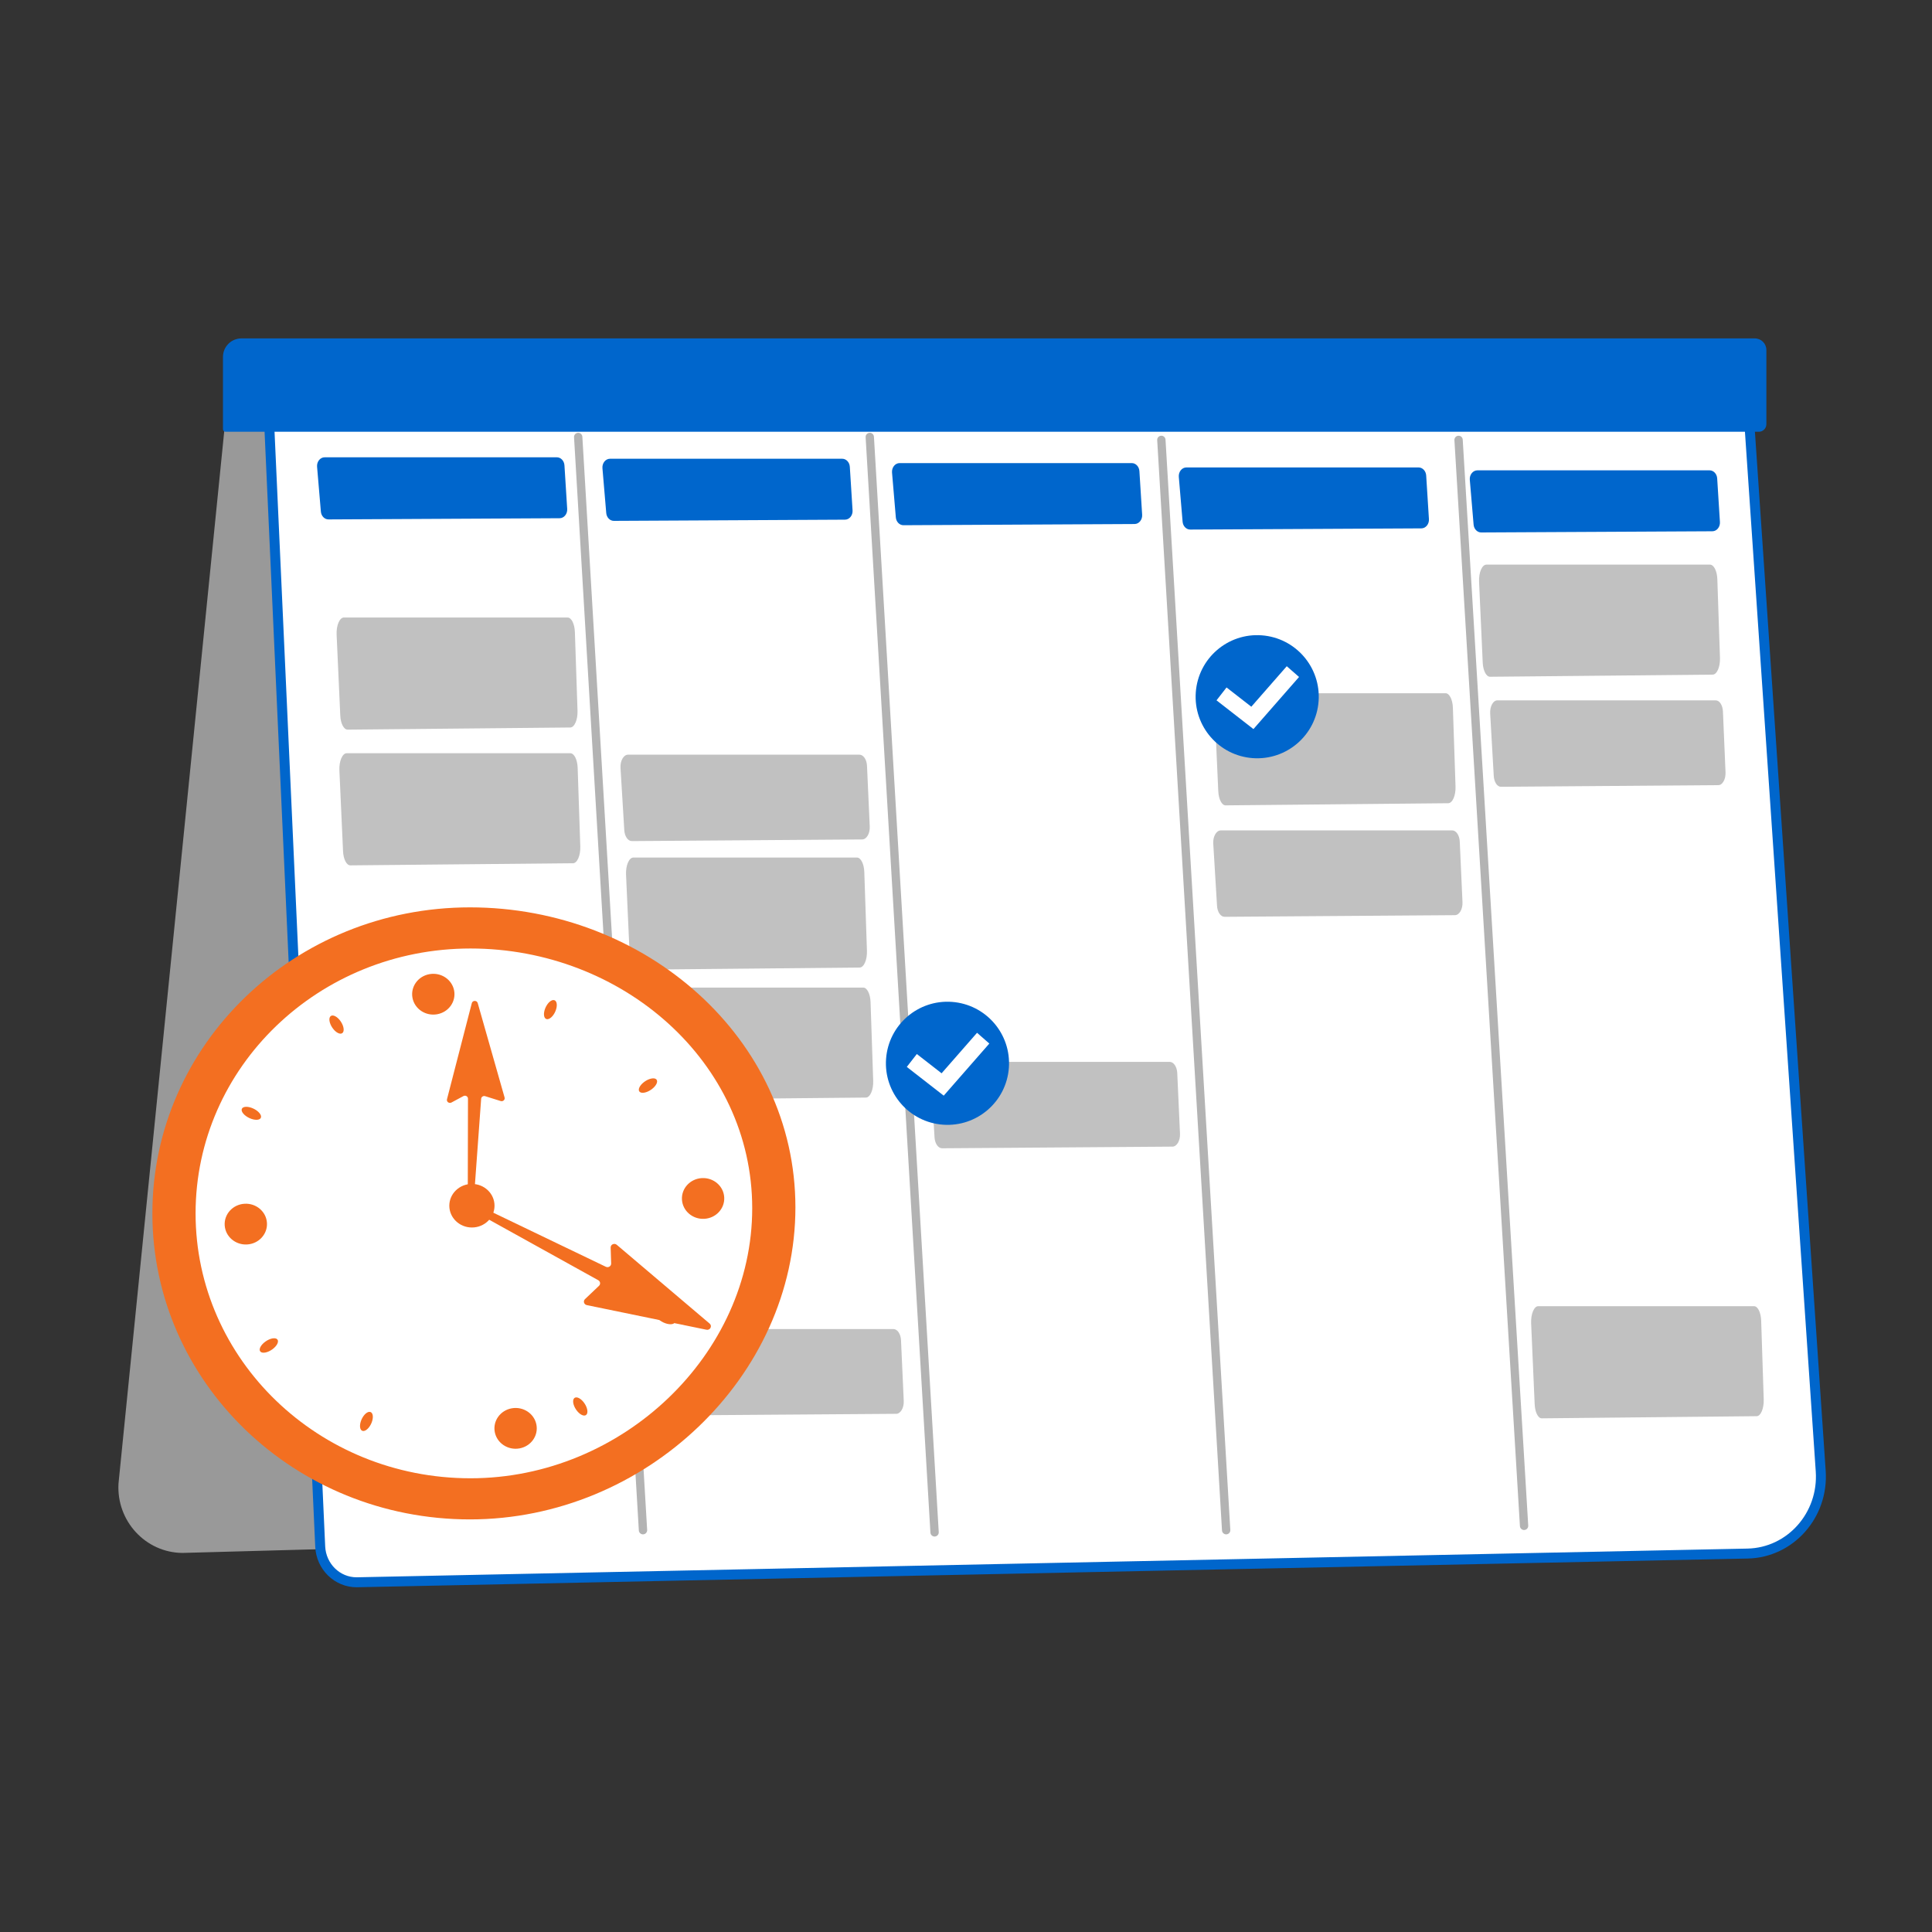
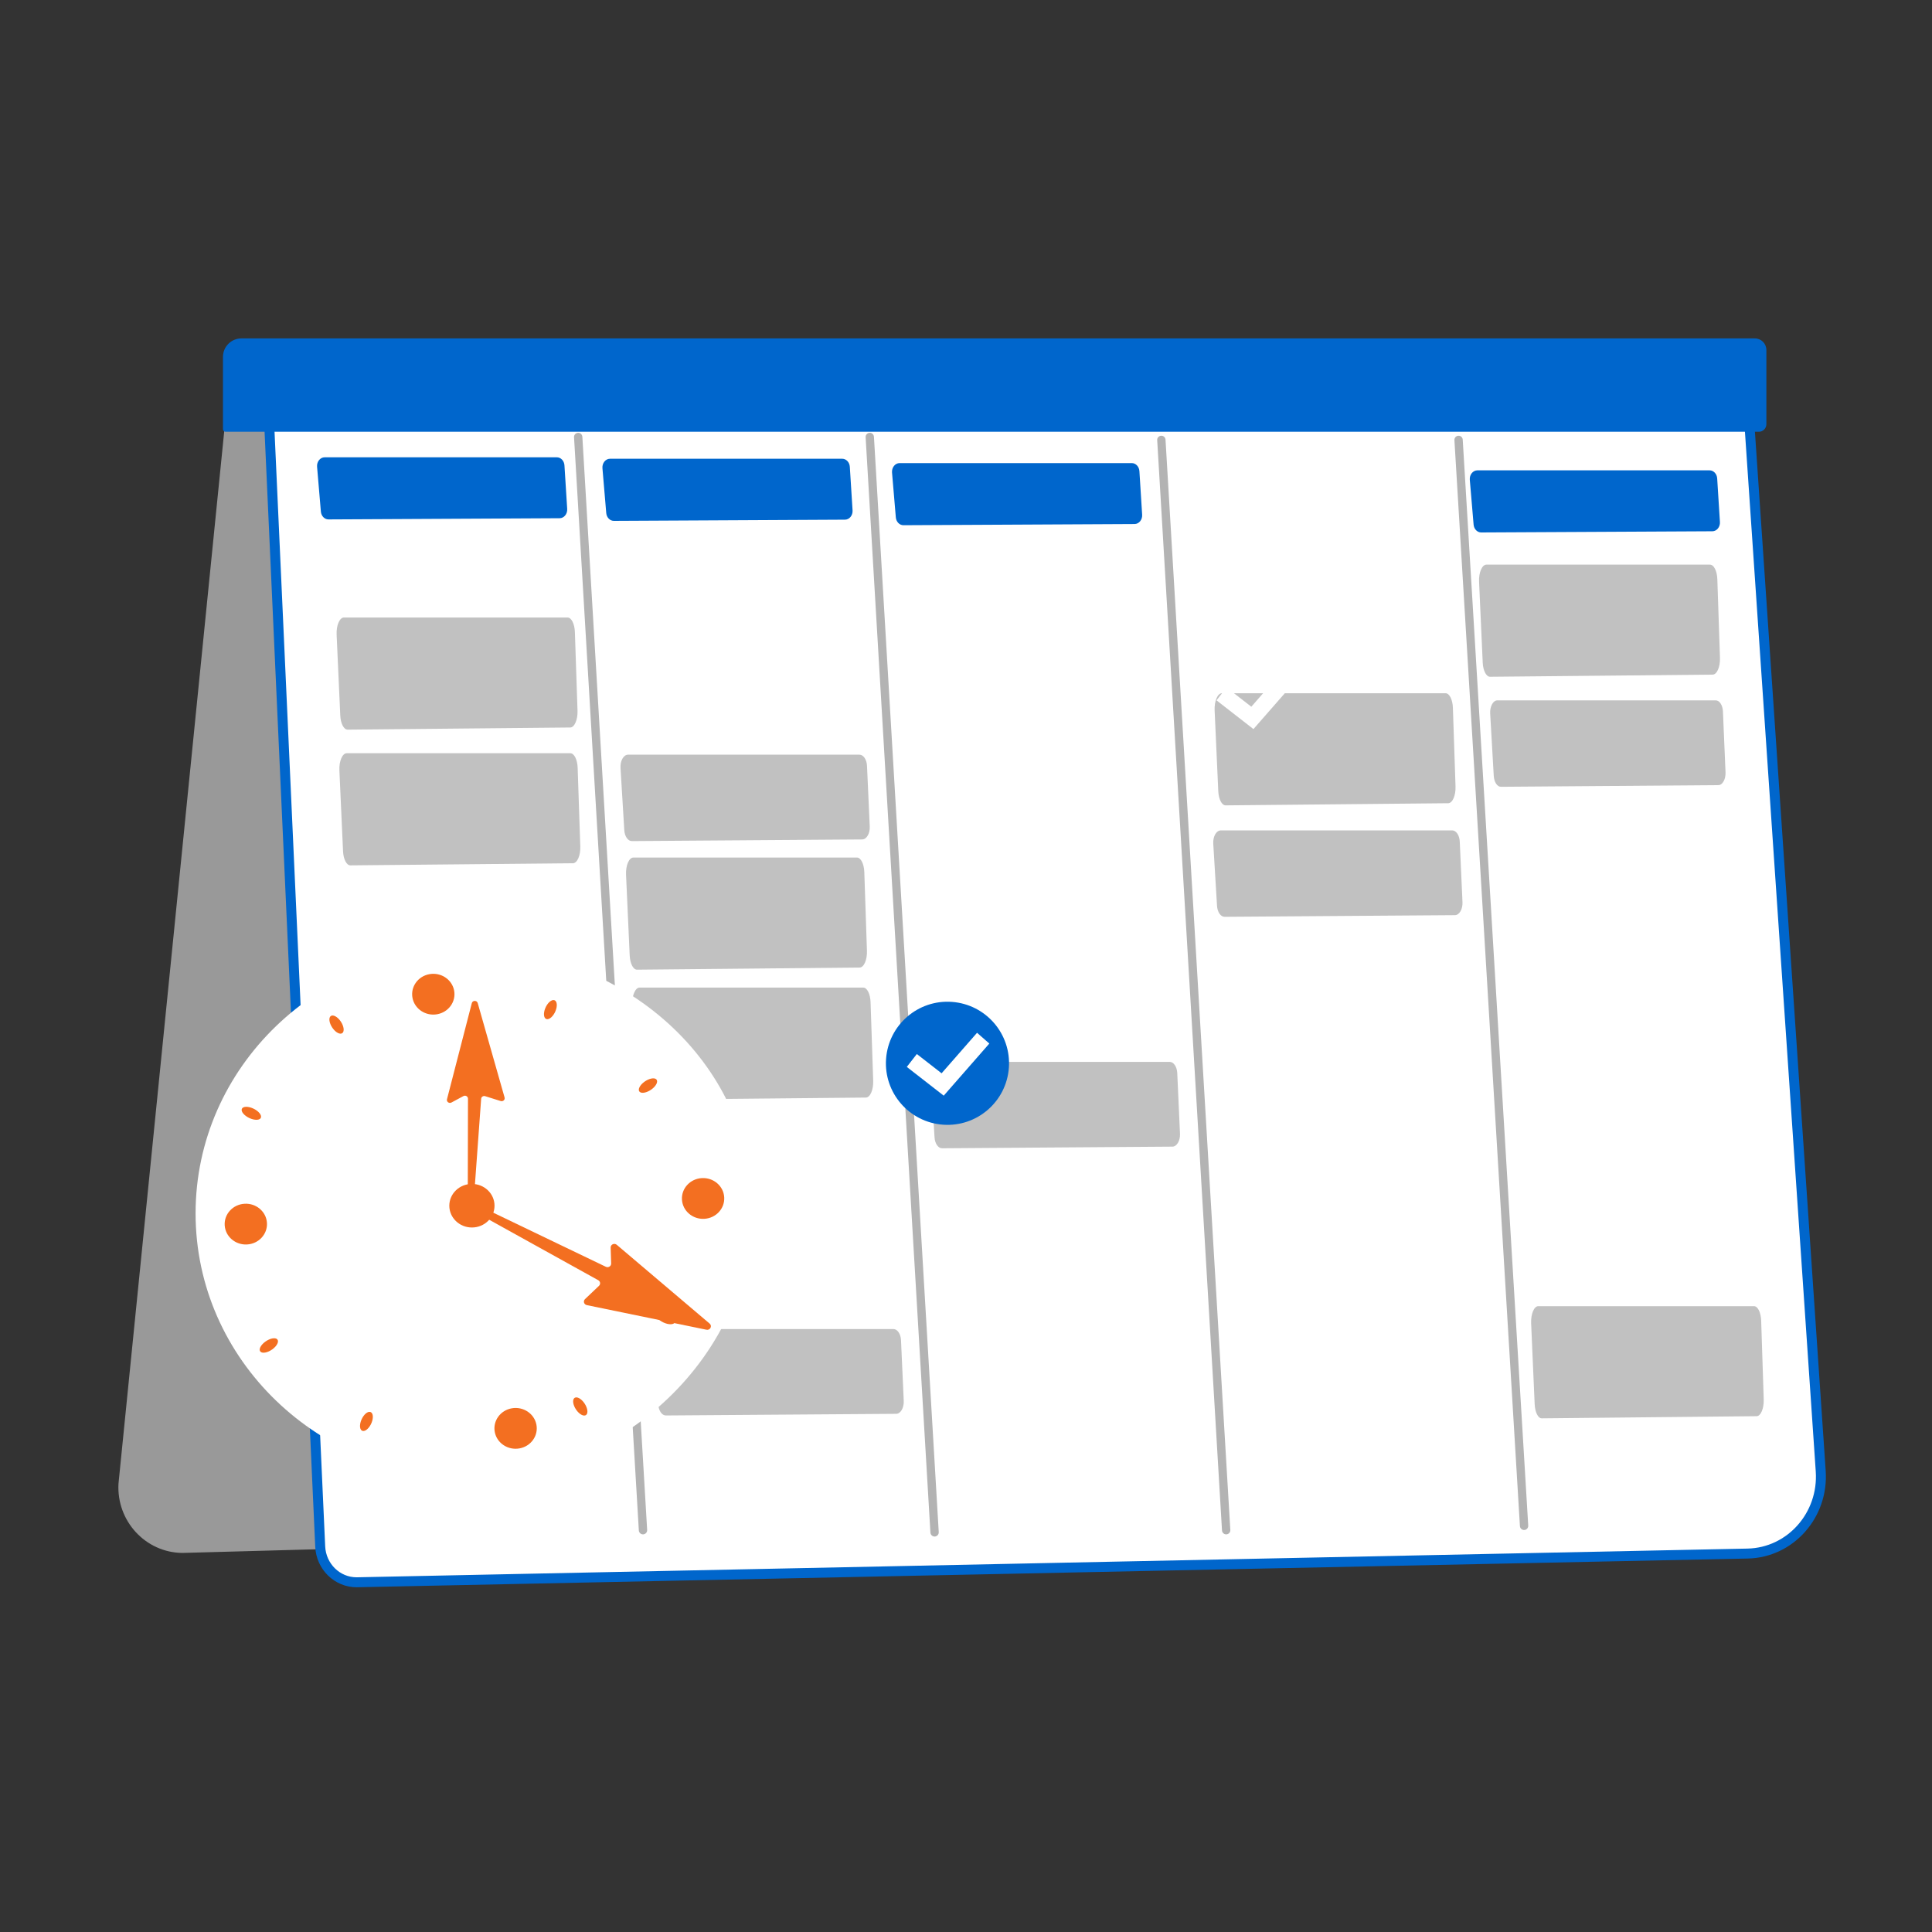
<svg xmlns="http://www.w3.org/2000/svg" version="1.1" x="0px" y="0px" width="200px" height="200px" viewBox="0 0 200 200" enable-background="new 0 0 200 200" xml:space="preserve">
  <rect x="0" y="0" width="200" height="200" fill="#333333" stroke="none" />
  <g id="Background">
</g>
  <g id="Illustration">
    <g>
      <g>
        <g>
          <path fill="#999999" d="M171.114,156.604l-152.243,4.155c-3.81-0.042-6.816-3.303-6.606-7.165L23.692,39.871h147.86      L171.114,156.604z" />
        </g>
        <g>
          <linearGradient id="SVGID_1_" gradientUnits="userSpaceOnUse" x1="100.325" y1="31.022" x2="113.586" y2="167.887">
            <stop offset="0" style="stop-color:#0066CC" />
            <stop offset="1" style="stop-color:#0066CC" />
          </linearGradient>
          <path fill="#FFFFFF" stroke="url(#SVGID_1_)" stroke-width="1.031" stroke-miterlimit="10" d="M188.481,152.297      c0.31,4.547-3.142,8.435-7.57,8.527l-143.985,2.973c-2.019,0.006-3.684-1.625-3.778-3.701L27.629,38.633h153.11L188.481,152.297      z" />
          <linearGradient id="SVGID_2_" gradientUnits="userSpaceOnUse" x1="114.744" y1="-38.966" x2="99.653" y2="62.729">
            <stop offset="0" style="stop-color:#0066CC" />
            <stop offset="1" style="stop-color:#0066CC" />
          </linearGradient>
          <path fill="url(#SVGID_2_)" d="M182.072,44.696H23.352c-0.149,0-0.27-0.121-0.27-0.27v-7.481c0-1.057,0.857-1.914,1.914-1.914      h156.659c0.663,0,1.2,0.537,1.2,1.2v7.682C182.855,44.346,182.504,44.696,182.072,44.696z" />
        </g>
        <g>
          <path fill="#B3B3B3" d="M66.562,158.836c-0.226,0-0.416-0.177-0.43-0.406L59.424,45.262c-0.014-0.238,0.167-0.442,0.405-0.456      c0.233-0.021,0.442,0.167,0.456,0.405l6.708,113.168c0.014,0.238-0.167,0.442-0.405,0.456      C66.579,158.836,66.571,158.836,66.562,158.836z" />
          <path fill="#B3B3B3" d="M96.746,159.061c-0.226,0-0.416-0.177-0.43-0.406L89.609,45.262c-0.014-0.238,0.167-0.442,0.405-0.456      c0.235-0.021,0.442,0.167,0.456,0.405l6.708,113.393c0.014,0.238-0.167,0.442-0.405,0.456      C96.764,159.061,96.755,159.061,96.746,159.061z" />
          <path fill="#B3B3B3" d="M126.931,158.836c-0.226,0-0.416-0.177-0.43-0.406l-6.708-112.867c-0.014-0.238,0.167-0.442,0.405-0.456      c0.237-0.017,0.442,0.167,0.456,0.405l6.708,112.868c0.014,0.238-0.167,0.442-0.405,0.456      C126.948,158.836,126.94,158.836,126.931,158.836z" />
          <path fill="#B3B3B3" d="M157.772,158.386c-0.226,0-0.416-0.176-0.43-0.405l-6.781-112.417c-0.014-0.238,0.167-0.442,0.404-0.456      c0.237-0.018,0.442,0.167,0.456,0.404l6.781,112.417c0.014,0.238-0.167,0.442-0.404,0.456      C157.789,158.385,157.78,158.386,157.772,158.386z" />
        </g>
        <g>
          <linearGradient id="SVGID_3_" gradientUnits="userSpaceOnUse" x1="45.267" y1="23.885" x2="46.883" y2="109.552">
            <stop offset="0" style="stop-color:#0066CC" />
            <stop offset="1" style="stop-color:#0066CC" />
          </linearGradient>
          <path fill="url(#SVGID_3_)" d="M57.931,53.646L34.007,53.77c-0.408,0.002-0.751-0.35-0.79-0.811l-0.393-4.637      c-0.045-0.527,0.32-0.983,0.786-0.983h24.034c0.414,0,0.758,0.364,0.788,0.833l0.284,4.514      C58.748,53.203,58.388,53.644,57.931,53.646z" />
          <linearGradient id="SVGID_4_" gradientUnits="userSpaceOnUse" x1="74.795" y1="23.327" x2="76.412" y2="108.993">
            <stop offset="0" style="stop-color:#0066CC" />
            <stop offset="1" style="stop-color:#0066CC" />
          </linearGradient>
          <path fill="url(#SVGID_4_)" d="M87.473,53.796L63.548,53.92c-0.408,0.002-0.751-0.35-0.79-0.811l-0.393-4.637      c-0.045-0.527,0.32-0.983,0.786-0.983h24.034c0.414,0,0.758,0.364,0.788,0.833l0.284,4.514      C88.29,53.353,87.93,53.794,87.473,53.796z" />
          <linearGradient id="SVGID_5_" gradientUnits="userSpaceOnUse" x1="105.289" y1="32.12" x2="105.289" y2="120.062">
            <stop offset="0" style="stop-color:#0066CC" />
            <stop offset="1" style="stop-color:#0066CC" />
          </linearGradient>
          <path fill="url(#SVGID_5_)" d="M117.451,54.247L93.526,54.37c-0.408,0.002-0.751-0.35-0.79-0.811l-0.393-4.637      c-0.045-0.527,0.32-0.983,0.786-0.983h24.034c0.414,0,0.758,0.364,0.788,0.833l0.284,4.514      C118.268,53.803,117.908,54.244,117.451,54.247z" />
          <linearGradient id="SVGID_6_" gradientUnits="userSpaceOnUse" x1="134.976" y1="32.12" x2="134.976" y2="120.062">
            <stop offset="0" style="stop-color:#0066CC" />
            <stop offset="1" style="stop-color:#0066CC" />
          </linearGradient>
-           <path fill="url(#SVGID_6_)" d="M147.138,54.697l-23.925,0.123c-0.408,0.002-0.751-0.35-0.79-0.811l-0.393-4.637      c-0.045-0.527,0.32-0.983,0.786-0.983h24.034c0.414,0,0.758,0.364,0.788,0.833l0.284,4.514      C147.955,54.254,147.595,54.695,147.138,54.697z" />
          <linearGradient id="SVGID_7_" gradientUnits="userSpaceOnUse" x1="165.1" y1="32.12" x2="165.1" y2="120.062">
            <stop offset="0" style="stop-color:#0066CC" />
            <stop offset="1" style="stop-color:#0066CC" />
          </linearGradient>
          <path fill="url(#SVGID_7_)" d="M177.262,54.997l-23.925,0.123c-0.408,0.002-0.751-0.35-0.79-0.811l-0.393-4.637      c-0.045-0.527,0.32-0.983,0.786-0.983h24.034c0.414,0,0.758,0.364,0.788,0.833l0.284,4.514      C178.079,54.554,177.719,54.995,177.262,54.997z" />
        </g>
        <path opacity="0.82" fill="#B3B3B3" d="M177.296,69.837l-23.044,0.222c-0.393,0.004-0.723-0.631-0.761-1.464l-0.378-8.37     c-0.043-0.951,0.308-1.774,0.757-1.774h23.149c0.399,0,0.73,0.656,0.759,1.504l0.273,8.148     C178.083,69.037,177.737,69.833,177.296,69.837z" />
        <path opacity="0.82" fill="#B3B3B3" d="M88.991,100.159l-23.044,0.222c-0.393,0.004-0.723-0.631-0.761-1.464l-0.378-8.37     c-0.043-0.951,0.308-1.774,0.757-1.774h23.149c0.399,0,0.73,0.656,0.759,1.504l0.273,8.148     C89.778,99.359,89.432,100.155,88.991,100.159z" />
        <path opacity="0.82" fill="#B3B3B3" d="M89.638,113.619l-23.044,0.222c-0.393,0.004-0.723-0.631-0.761-1.464l-0.378-8.37     c-0.043-0.951,0.308-1.774,0.757-1.774h23.149c0.399,0,0.73,0.656,0.759,1.504l0.273,8.148     C90.425,112.819,90.078,113.615,89.638,113.619z" />
        <path opacity="0.82" fill="#B3B3B3" d="M59.03,75.31l-23.044,0.222c-0.393,0.004-0.723-0.631-0.761-1.464l-0.378-8.37     c-0.043-0.951,0.308-1.774,0.757-1.774h23.149c0.399,0,0.73,0.656,0.759,1.504l0.273,8.148     C59.816,74.51,59.47,75.305,59.03,75.31z" />
        <path opacity="0.82" fill="#B3B3B3" d="M59.317,89.361l-23.044,0.222c-0.393,0.004-0.723-0.631-0.761-1.464l-0.378-8.37     c-0.043-0.951,0.308-1.774,0.757-1.774H59.04c0.399,0,0.73,0.656,0.759,1.504l0.273,8.148     C60.104,88.561,59.757,89.357,59.317,89.361z" />
        <path opacity="0.82" fill="#B3B3B3" d="M149.921,83.149l-23.044,0.222c-0.393,0.004-0.723-0.631-0.761-1.464l-0.378-8.37     c-0.043-0.951,0.308-1.774,0.757-1.774h23.149c0.399,0,0.73,0.656,0.759,1.504l0.273,8.148     C150.708,82.349,150.361,83.145,149.921,83.149z" />
        <path opacity="0.82" fill="#B3B3B3" d="M181.849,146.603l-22.247,0.222c-0.38,0.004-0.698-0.631-0.734-1.464l-0.365-8.37     c-0.042-0.951,0.298-1.774,0.731-1.774h22.349c0.385,0,0.705,0.656,0.733,1.504l0.264,8.148     C182.609,145.803,182.274,146.599,181.849,146.603z" />
        <path opacity="0.82" fill="#B3B3B3" d="M150.614,94.737l-23.84,0.171c-0.407,0.003-0.748-0.486-0.787-1.128l-0.391-6.451     c-0.044-0.733,0.319-1.367,0.783-1.367h23.949c0.413,0,0.756,0.506,0.785,1.159l0.283,6.279     C151.427,94.121,151.069,94.734,150.614,94.737z" />
        <path opacity="0.82" fill="#B3B3B3" d="M92.773,146.358l-23.84,0.171c-0.407,0.003-0.748-0.486-0.787-1.128l-0.391-6.451     c-0.044-0.733,0.319-1.367,0.783-1.367h23.949c0.413,0,0.756,0.506,0.785,1.159l0.283,6.279     C93.587,145.742,93.229,146.355,92.773,146.358z" />
        <path opacity="0.82" fill="#B3B3B3" d="M89.253,86.898l-23.84,0.171c-0.407,0.003-0.748-0.486-0.787-1.128l-0.391-6.451     c-0.044-0.733,0.319-1.367,0.783-1.367h23.949c0.413,0,0.756,0.506,0.785,1.159l0.283,6.279     C90.067,86.281,89.708,86.895,89.253,86.898z" />
        <path opacity="0.82" fill="#B3B3B3" d="M121.37,118.699l-23.84,0.171c-0.407,0.003-0.748-0.486-0.787-1.128l-0.391-6.451     c-0.044-0.733,0.319-1.367,0.783-1.367h23.949c0.413,0,0.756,0.506,0.785,1.159l0.283,6.279     C122.184,118.082,121.825,118.695,121.37,118.699z" />
        <path opacity="0.82" fill="#B3B3B3" d="M177.889,81.277l-22.513,0.171c-0.384,0.003-0.706-0.486-0.743-1.128l-0.37-6.451     c-0.042-0.733,0.301-1.367,0.74-1.367h22.615c0.39,0,0.714,0.506,0.741,1.159l0.267,6.279     C178.657,80.661,178.319,81.274,177.889,81.277z" />
      </g>
      <g>
        <g>
          <linearGradient id="SVGID_8_" gradientUnits="userSpaceOnUse" x1="75.397" y1="96.146" x2="17.59" y2="159.999">
            <stop offset="0" style="stop-color:#F36F21" />
            <stop offset="1" style="stop-color:#F36F21" />
          </linearGradient>
-           <path fill="url(#SVGID_8_)" d="M15.774,125.609c0,17.496,14.72,31.679,32.877,31.679s33.69-14.803,33.69-32.299      c0-17.496-15.533-31.059-33.69-31.059S15.774,108.113,15.774,125.609z" />
          <path fill="#FFFFFF" d="M20.247,125.609c0,15.145,12.741,27.422,28.459,27.422s29.163-12.814,29.163-27.958      c0-15.145-13.445-26.885-29.163-26.885S20.247,110.465,20.247,125.609z" />
          <path fill="#F36F21" d="M70.596,124.187c0.07,1.164,1.107,2.053,2.315,1.985c1.208-0.068,2.13-1.066,2.06-2.23      c-0.07-1.164-1.107-2.053-2.315-1.985C71.448,122.024,70.526,123.023,70.596,124.187z" />
          <path fill="#F36F21" d="M23.26,126.842c0.07,1.164,1.107,2.053,2.315,1.985c1.208-0.068,2.13-1.066,2.06-2.23      c-0.07-1.164-1.107-2.053-2.315-1.985C24.112,124.679,23.19,125.678,23.26,126.842z" />
          <path fill="#F36F21" d="M52.981,145.787c-1.19,0.209-1.979,1.309-1.762,2.456s1.359,1.907,2.549,1.697      c1.19-0.21,1.979-1.309,1.762-2.456C55.313,146.338,54.172,145.578,52.981,145.787z" />
          <path fill="#F36F21" d="M44.462,100.843c-1.19,0.209-1.979,1.309-1.762,2.456c0.217,1.147,1.359,1.907,2.549,1.697      c1.19-0.209,1.979-1.309,1.762-2.456C46.793,101.393,45.652,100.633,44.462,100.843z" />
          <path fill="#F36F21" d="M37.405,146.994c-0.223,0.541-0.167,1.048,0.124,1.132c0.291,0.084,0.708-0.287,0.931-0.828      c0.223-0.541,0.167-1.048-0.124-1.132C38.044,146.082,37.627,146.453,37.405,146.994z" />
          <path fill="#F36F21" d="M56.448,104.364c-0.223,0.541-0.167,1.048,0.124,1.132c0.291,0.084,0.708-0.287,0.931-0.828      c0.223-0.541,0.167-1.048-0.124-1.132C57.087,103.452,56.67,103.823,56.448,104.364z" />
          <path fill="#F36F21" d="M27.461,138.89c-0.482,0.351-0.708,0.812-0.504,1.03c0.204,0.217,0.76,0.109,1.242-0.242      c0.482-0.351,0.707-0.812,0.504-1.03C28.499,138.43,27.943,138.539,27.461,138.89z" />
          <path fill="#F36F21" d="M66.708,111.984c-0.482,0.351-0.708,0.812-0.504,1.03c0.204,0.218,0.76,0.109,1.242-0.242      c0.482-0.351,0.708-0.812,0.504-1.03C67.746,111.525,67.19,111.633,66.708,111.984z" />
          <path fill="#F36F21" d="M26.213,114.752c-0.546-0.25-1.074-0.231-1.181,0.044c-0.106,0.274,0.25,0.7,0.795,0.95      c0.546,0.25,1.074,0.231,1.181-0.044C27.114,115.428,26.758,115.003,26.213,114.752z" />
          <path fill="#F36F21" d="M69.08,135.916c-0.546-0.25-1.074-0.231-1.181,0.044c-0.106,0.274,0.25,0.7,0.795,0.95      c0.546,0.25,1.074,0.231,1.181-0.044C69.982,136.591,69.625,136.166,69.08,135.916z" />
          <path fill="#F36F21" d="M35.27,105.736c-0.331-0.487-0.794-0.735-1.032-0.553c-0.239,0.181-0.164,0.723,0.168,1.21      c0.331,0.487,0.794,0.735,1.032,0.553C35.676,106.764,35.601,106.223,35.27,105.736z" />
          <path fill="#F36F21" d="M60.502,145.269c-0.331-0.487-0.794-0.735-1.032-0.553c-0.239,0.181-0.164,0.723,0.168,1.21      c0.331,0.487,0.794,0.735,1.032,0.553C60.909,146.298,60.833,145.756,60.502,145.269z" />
          <linearGradient id="SVGID_9_" gradientUnits="userSpaceOnUse" x1="51.516" y1="125.557" x2="73.379" y2="138.61">
            <stop offset="0" style="stop-color:#F36F21" />
            <stop offset="1" style="stop-color:#F36F21" />
          </linearGradient>
          <path fill="url(#SVGID_9_)" d="M49.416,124.745l13.3,6.391c0.258,0.124,0.559-0.062,0.551-0.339l-0.052-1.65      c-0.01-0.321,0.382-0.499,0.632-0.286l9.616,8.158c0.294,0.25,0.052,0.713-0.331,0.634l-12.385-2.548      c-0.296-0.061-0.404-0.415-0.188-0.62l1.45-1.378c0.179-0.17,0.141-0.458-0.077-0.579l-12.875-7.137      c-0.179-0.099-0.243-0.319-0.144-0.494l0,0C49.01,124.725,49.232,124.657,49.416,124.745z" />
          <linearGradient id="SVGID_10_" gradientUnits="userSpaceOnUse" x1="51.822" y1="105.916" x2="39.094" y2="141.757">
            <stop offset="0" style="stop-color:#F36F21" />
            <stop offset="1" style="stop-color:#F36F21" />
          </linearGradient>
          <path fill="url(#SVGID_10_)" d="M48.423,124.131l0.022-10.404c-0.004-0.23-0.261-0.374-0.47-0.261l-1.242,0.667      c-0.242,0.13-0.528-0.081-0.461-0.34l2.569-9.948c0.079-0.304,0.526-0.309,0.612-0.007l2.781,9.772      c0.067,0.234-0.163,0.445-0.403,0.37l-1.608-0.504c-0.199-0.062-0.404,0.075-0.414,0.276l-0.755,10.387      c-0.008,0.165-0.151,0.295-0.322,0.291l0,0C48.562,124.428,48.426,124.295,48.423,124.131z" />
          <linearGradient id="SVGID_11_" gradientUnits="userSpaceOnUse" x1="51.94" y1="121.112" x2="36.827" y2="139.247">
            <stop offset="0" style="stop-color:#F36F21" />
            <stop offset="1" style="stop-color:#F36F21" />
          </linearGradient>
          <ellipse fill="url(#SVGID_11_)" cx="48.853" cy="124.815" rx="2.34" ry="2.255" />
        </g>
      </g>
      <g>
        <g>
-           <path fill="#0066CC" d="M129.687,78.481L129.687,78.481c-3.511-0.253-6.152-3.303-5.899-6.814v0      c0.253-3.511,3.303-6.152,6.814-5.899l0,0c3.511,0.253,6.152,3.303,5.899,6.814l0,0      C136.249,76.092,133.198,78.733,129.687,78.481z" />
-         </g>
+           </g>
        <g>
          <g>
            <polygon fill="#FFFFFF" points="129.756,75.474 125.933,72.499 126.972,71.165 129.535,73.16 133.205,68.967 134.477,70.08             " />
          </g>
        </g>
      </g>
      <g>
        <g>
          <path fill="#0066CC" d="M97.625,116.428L97.625,116.428c-3.511-0.253-6.152-3.303-5.899-6.814v0      c0.253-3.511,3.303-6.152,6.814-5.899l0,0c3.511,0.253,6.152,3.303,5.899,6.814l0,0      C104.187,114.04,101.136,116.681,97.625,116.428z" />
        </g>
        <g>
          <g>
            <polygon fill="#FFFFFF" points="97.694,113.422 93.871,110.446 94.91,109.112 97.473,111.107 101.143,106.914 102.415,108.028             " />
          </g>
        </g>
      </g>
    </g>
  </g>
</svg>